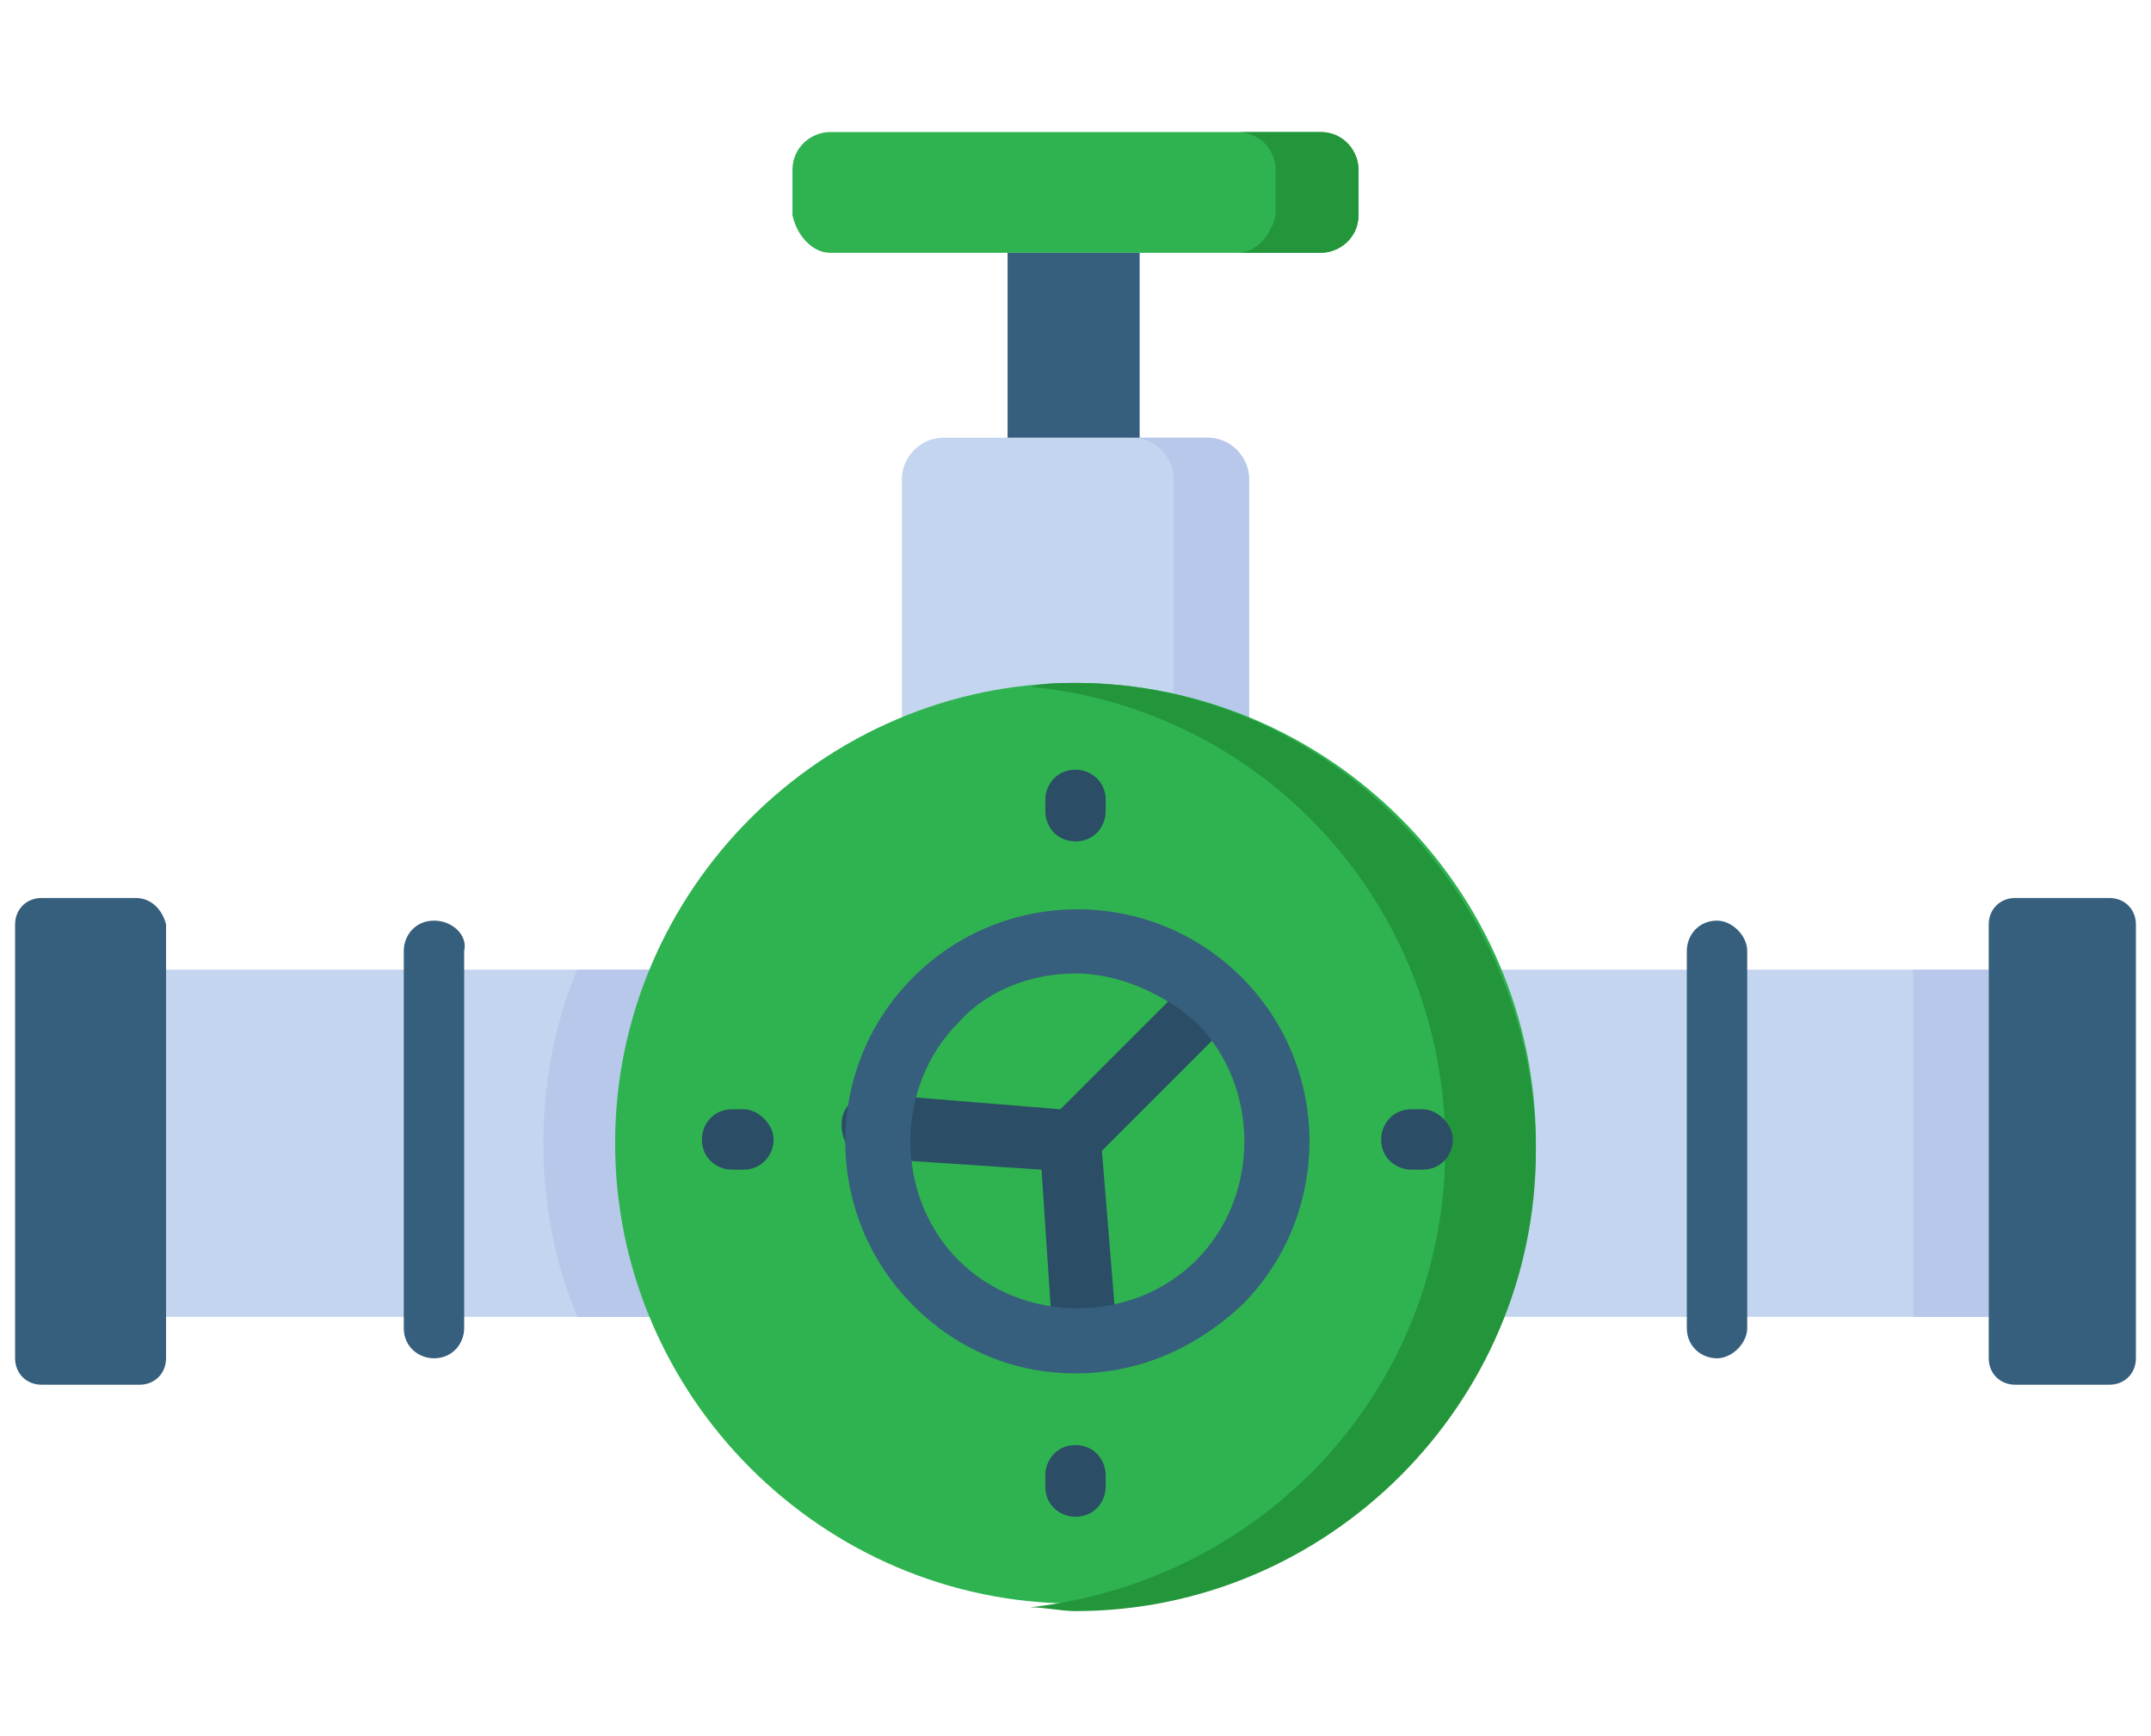
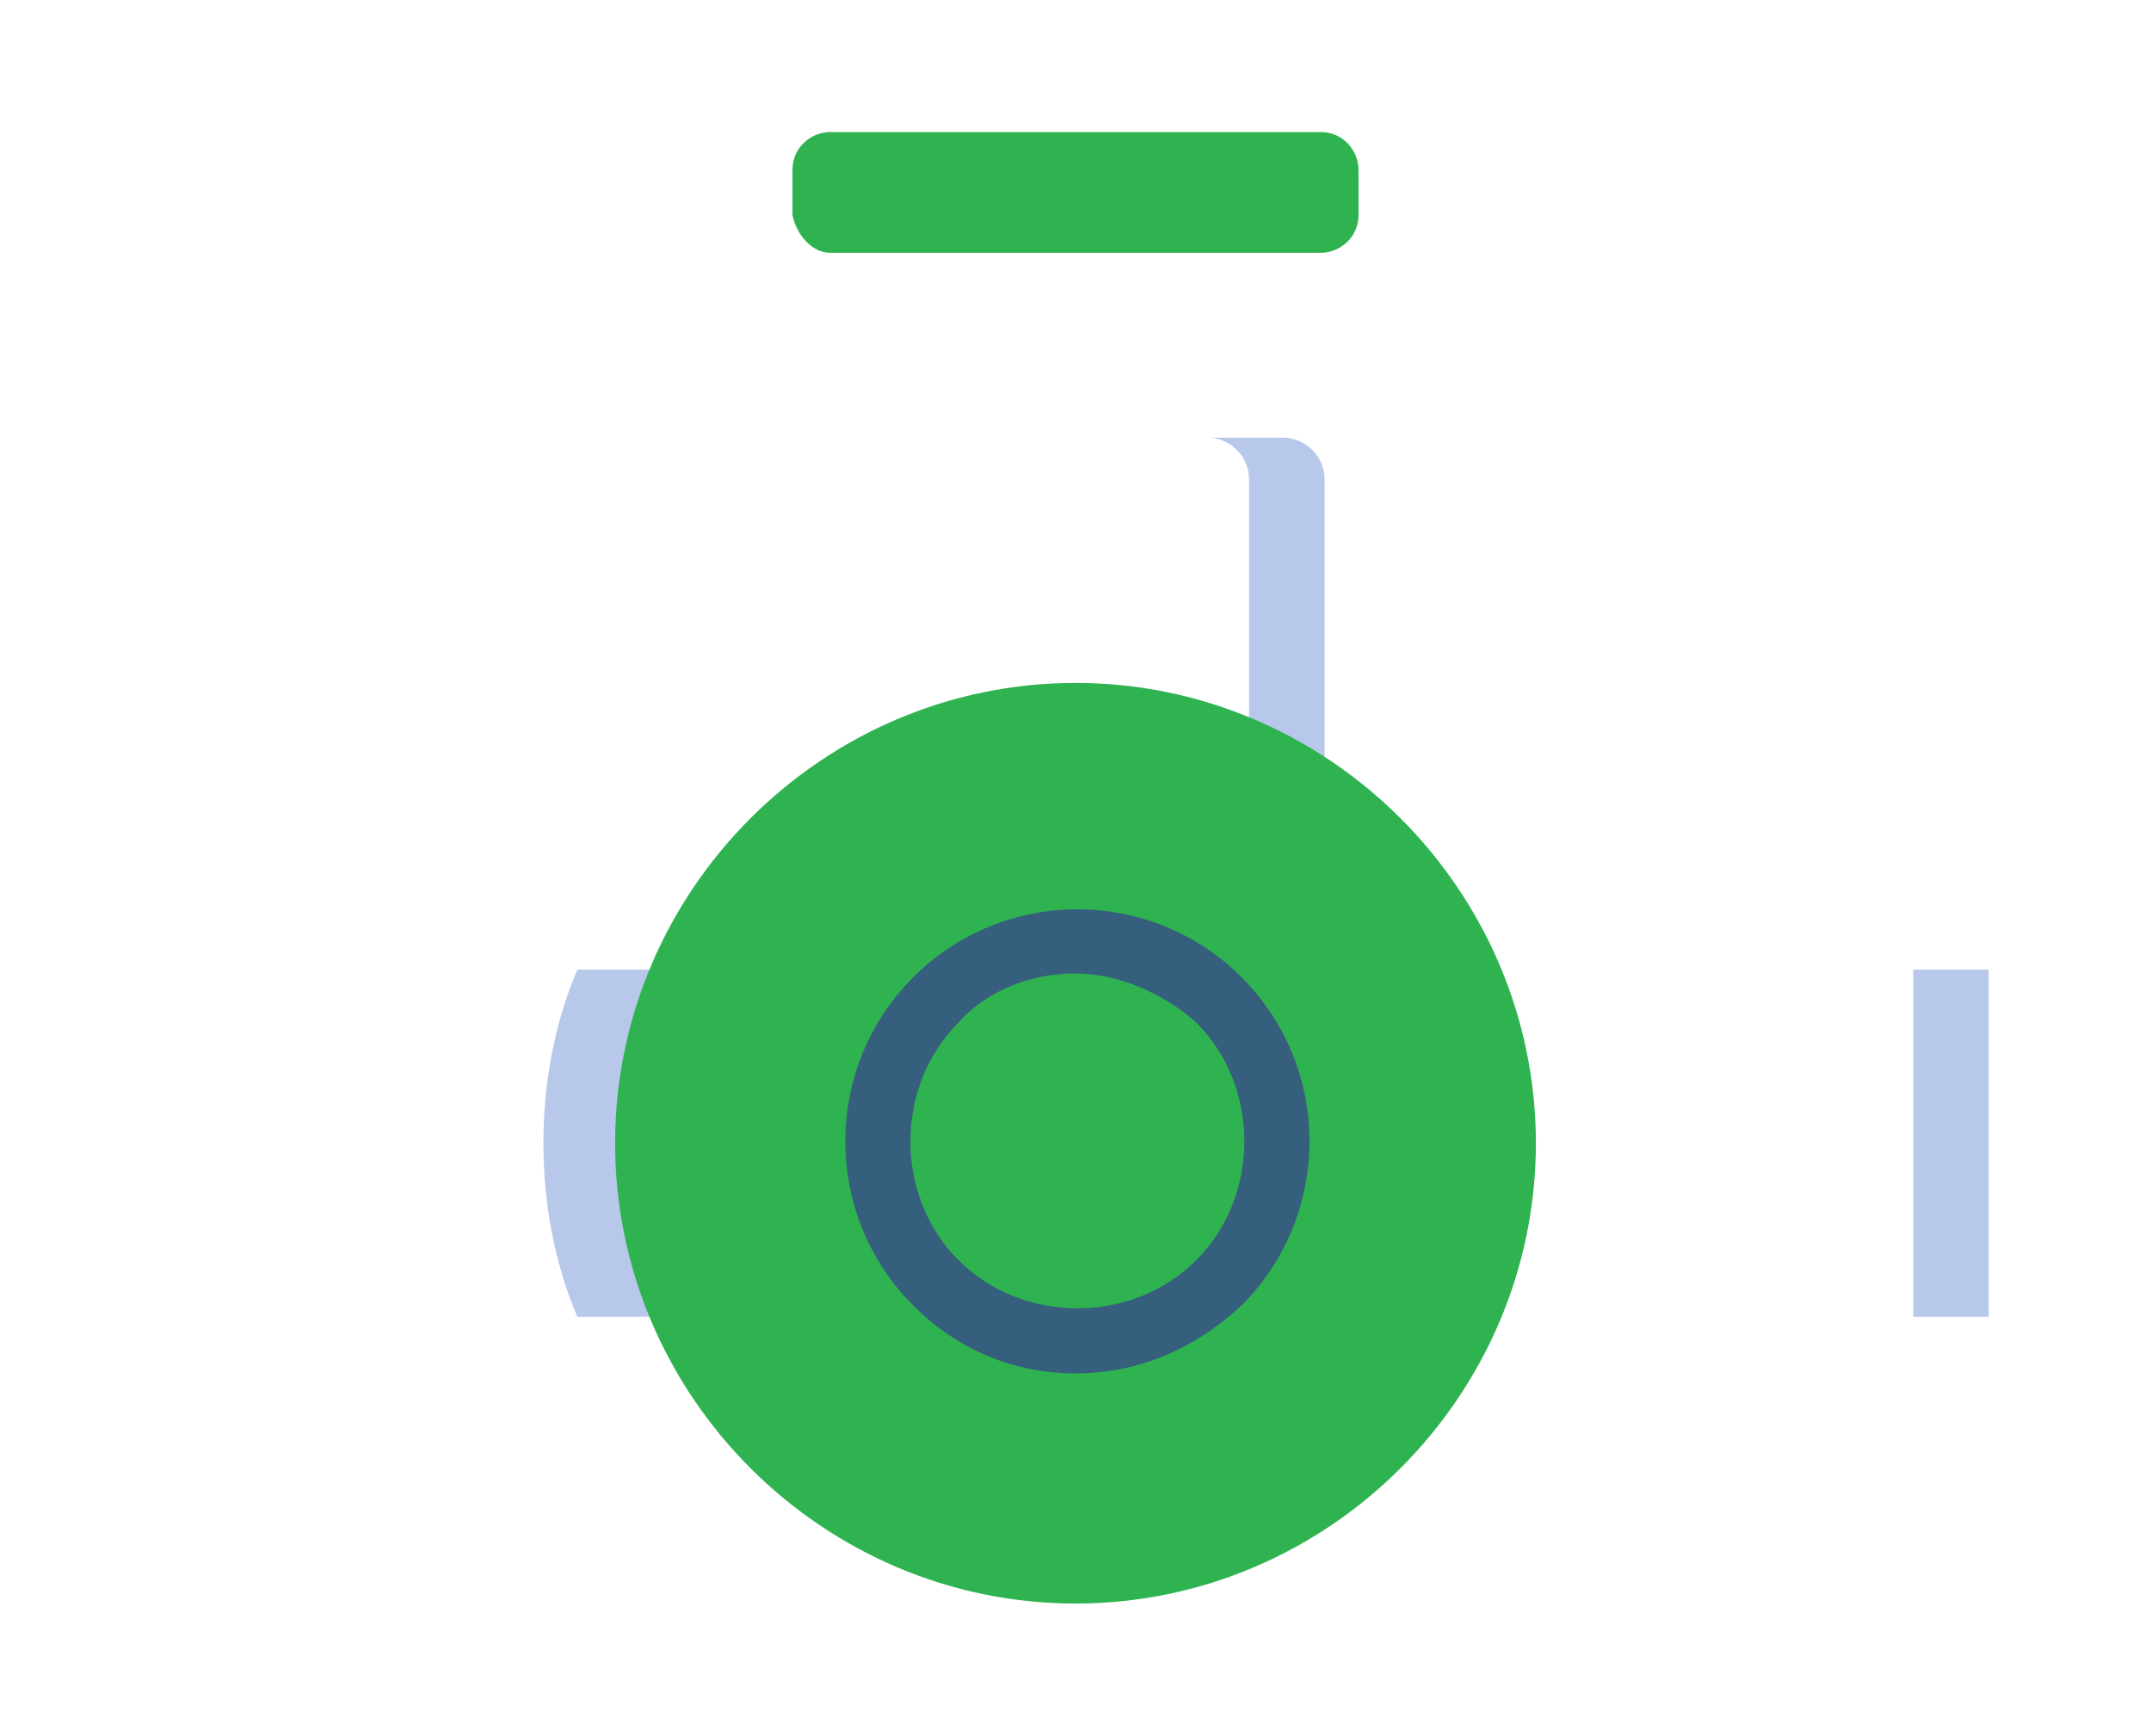
<svg xmlns="http://www.w3.org/2000/svg" version="1.1" x="0" y="0" viewBox="0 0 57 46" style="enable-background:new 0 0 57 46" xml:space="preserve">
  <style>.st2{fill:#365e7d}</style>
-   <path d="M4.3 34.9h17.9v-9.2H4.3v9.2zm30.5-9.2v9.2h17.9v-9.2H34.8zM32 11.6h-7c-.6 0-1.1.5-1.1 1.1v16.8h9.2V12.7c0-.6-.5-1.1-1.1-1.1z" style="fill:#c3d5ef" />
-   <path d="M14.4 30.3c0 1.6.3 3.2.9 4.6h7v-9.2h-7c-.6 1.4-.9 3-.9 4.6zm36.3-4.6v9.2h2v-9.2h-2zM32 11.6h-2c.6 0 1.1.5 1.1 1.1v16.8h2V12.7c0-.6-.5-1.1-1.1-1.1z" style="fill:#b7c8ea" />
-   <path class="st2" d="M26.7 11.6h3.5V6.7h-3.5v4.9zM3.6 23.8H1.1c-.4 0-.7.3-.7.7V36c0 .4.3.7.7.7h2.6c.4 0 .7-.3.7-.7V24.5c-.1-.4-.4-.7-.8-.7zm52.3 0h-2.5c-.4 0-.7.3-.7.7V36c0 .4.3.7.7.7h2.5c.4 0 .7-.3.7-.7V24.5c0-.4-.3-.7-.7-.7zm-44.4.6c-.5 0-.8.4-.8.8v10c0 .5.4.8.8.8.5 0 .8-.4.8-.8v-10c.1-.4-.3-.8-.8-.8zm34 0c-.5 0-.8.4-.8.8v10c0 .5.4.8.8.8s.8-.4.8-.8v-10c0-.4-.4-.8-.8-.8z" />
+   <path d="M14.4 30.3c0 1.6.3 3.2.9 4.6h7v-9.2h-7c-.6 1.4-.9 3-.9 4.6zm36.3-4.6v9.2h2v-9.2h-2zM32 11.6c.6 0 1.1.5 1.1 1.1v16.8h2V12.7c0-.6-.5-1.1-1.1-1.1z" style="fill:#b7c8ea" />
  <path d="M28.5 18.1c-6.7 0-12.2 5.5-12.2 12.2s5.5 12.2 12.2 12.2S40.7 37 40.7 30.3s-5.5-12.2-12.2-12.2zM22 6.7h13c.5 0 1-.4 1-1V4.5c0-.5-.4-1-1-1H22c-.5 0-1 .4-1 1v1.2c.1.5.5 1 1 1z" style="fill:#2fb350" />
-   <path d="M28.5 18.1c-.4 0-.8 0-1.2.1 6.2.6 11 5.8 11 12.2s-4.8 11.5-11 12.2c.4 0 .8.1 1.2.1 6.7 0 12.2-5.5 12.2-12.2s-5.5-12.4-12.2-12.4zm4.3-11.4H35c.5 0 1-.4 1-1V4.5c0-.5-.4-1-1-1h-2.2c.5 0 1 .4 1 1v1.2c-.1.5-.5 1-1 1z" style="fill:#23963b" />
-   <path d="m31.6 25.9-3.5 3.5-4.9-.4c-.5 0-.9.3-.9.8s.3.9.8.9l4.5.3.3 4.5c0 .4.4.8.8.8h.1c.5 0 .8-.4.8-.9l-.4-4.9 3.5-3.5c.3-.3.3-.9 0-1.2-.2-.2-.7-.2-1.1.1zm-3.1-3.6c.5 0 .8-.4.8-.8v-.3c0-.5-.4-.8-.8-.8-.5 0-.8.4-.8.8v.3c0 .4.3.8.8.8zm9.2 7.1h-.3c-.5 0-.8.4-.8.8 0 .5.4.8.8.8h.3c.5 0 .8-.4.8-.8s-.4-.8-.8-.8zm-9.2 8.9c-.5 0-.8.4-.8.8v.3c0 .5.4.8.8.8.5 0 .8-.4.8-.8v-.3c0-.4-.3-.8-.8-.8zm-8.8-8.9h-.3c-.5 0-.8.4-.8.8 0 .5.4.8.8.8h.3c.5 0 .8-.4.8-.8s-.4-.8-.8-.8z" style="fill:#2b4d66" />
  <path class="st2" d="M28.5 36.4c-1.6 0-3.1-.6-4.3-1.8-2.4-2.4-2.4-6.3 0-8.7 2.4-2.4 6.3-2.4 8.7 0 2.4 2.4 2.4 6.3 0 8.7-1.3 1.2-2.8 1.8-4.4 1.8zm0-10.6c-1.1 0-2.3.4-3.1 1.3-1.7 1.7-1.7 4.6 0 6.3 1.7 1.7 4.6 1.7 6.3 0 1.7-1.7 1.7-4.6 0-6.3-.9-.8-2.1-1.3-3.2-1.3zm3.7 8.2z" />
</svg>